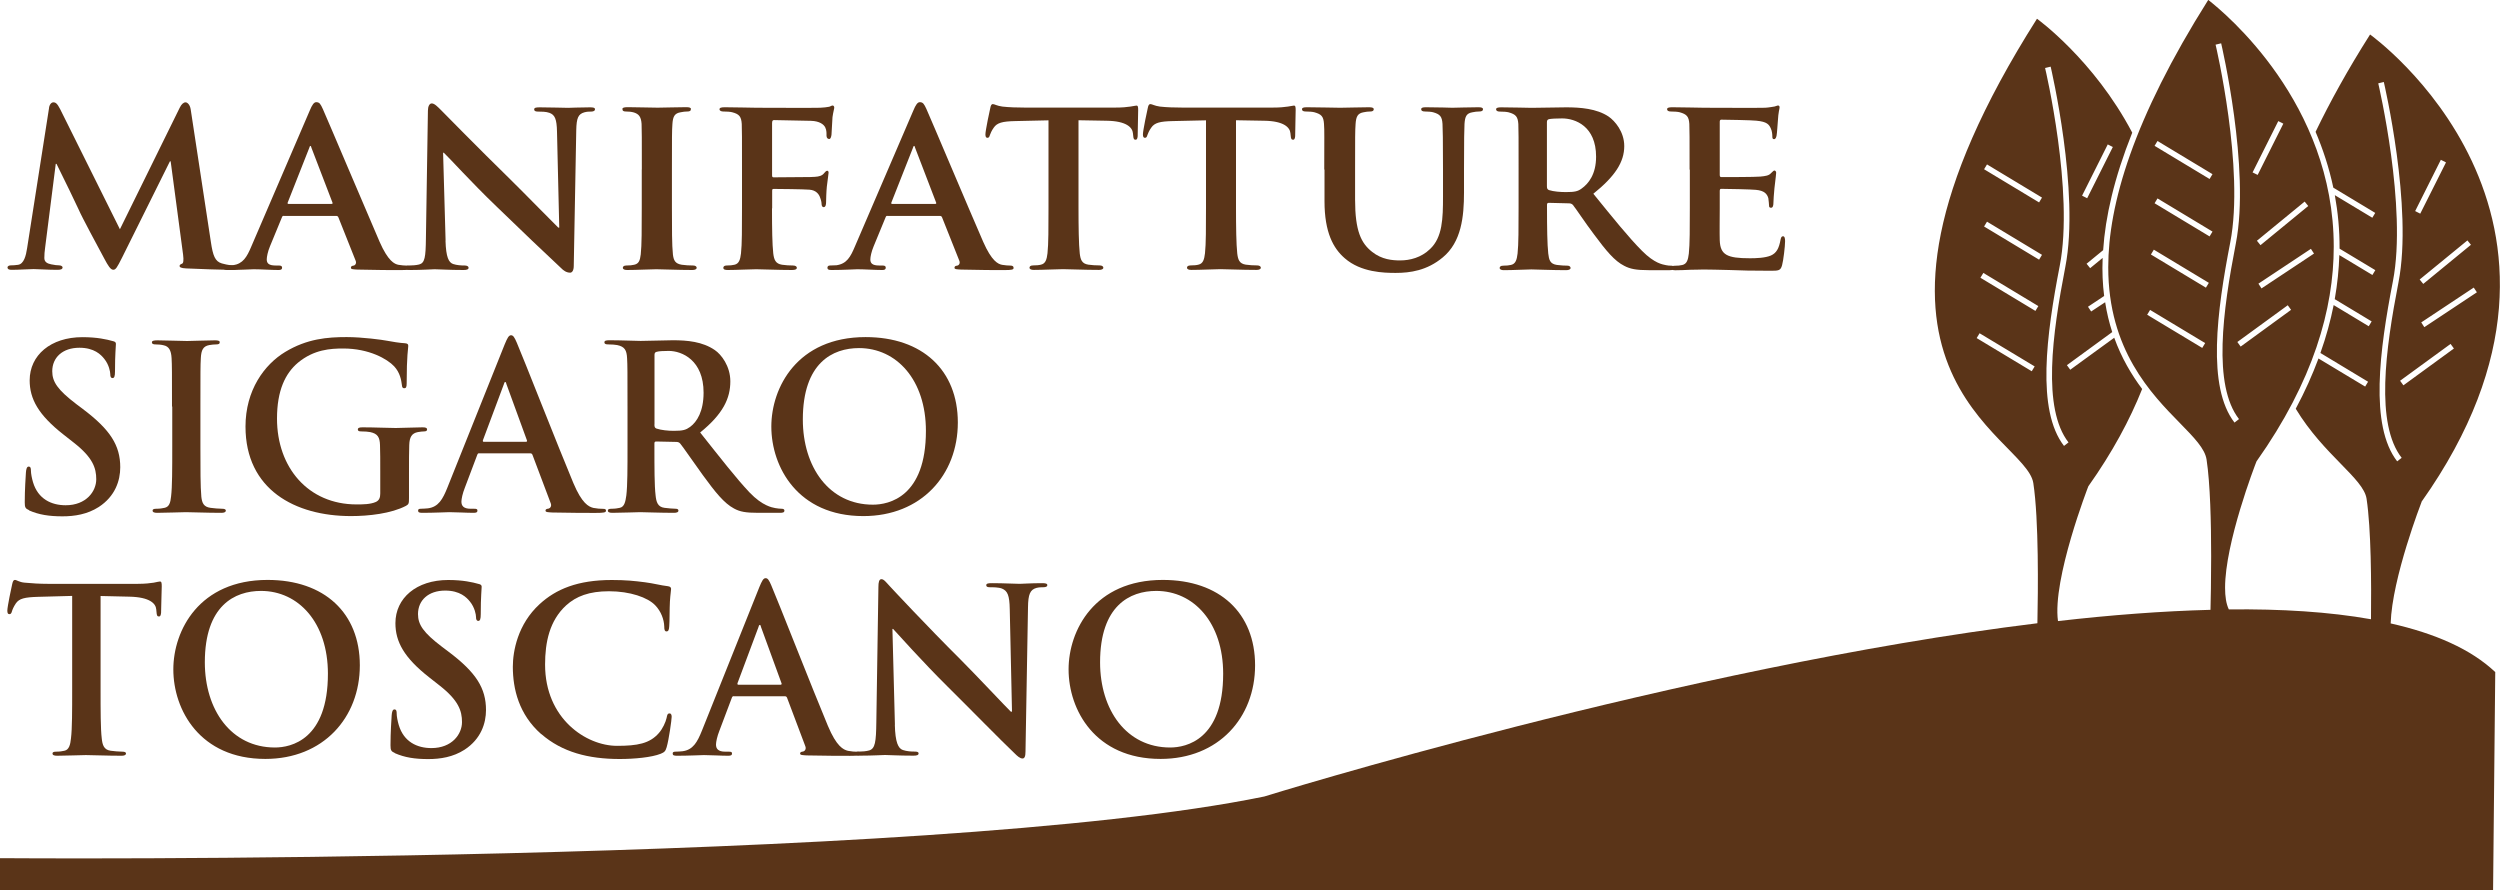
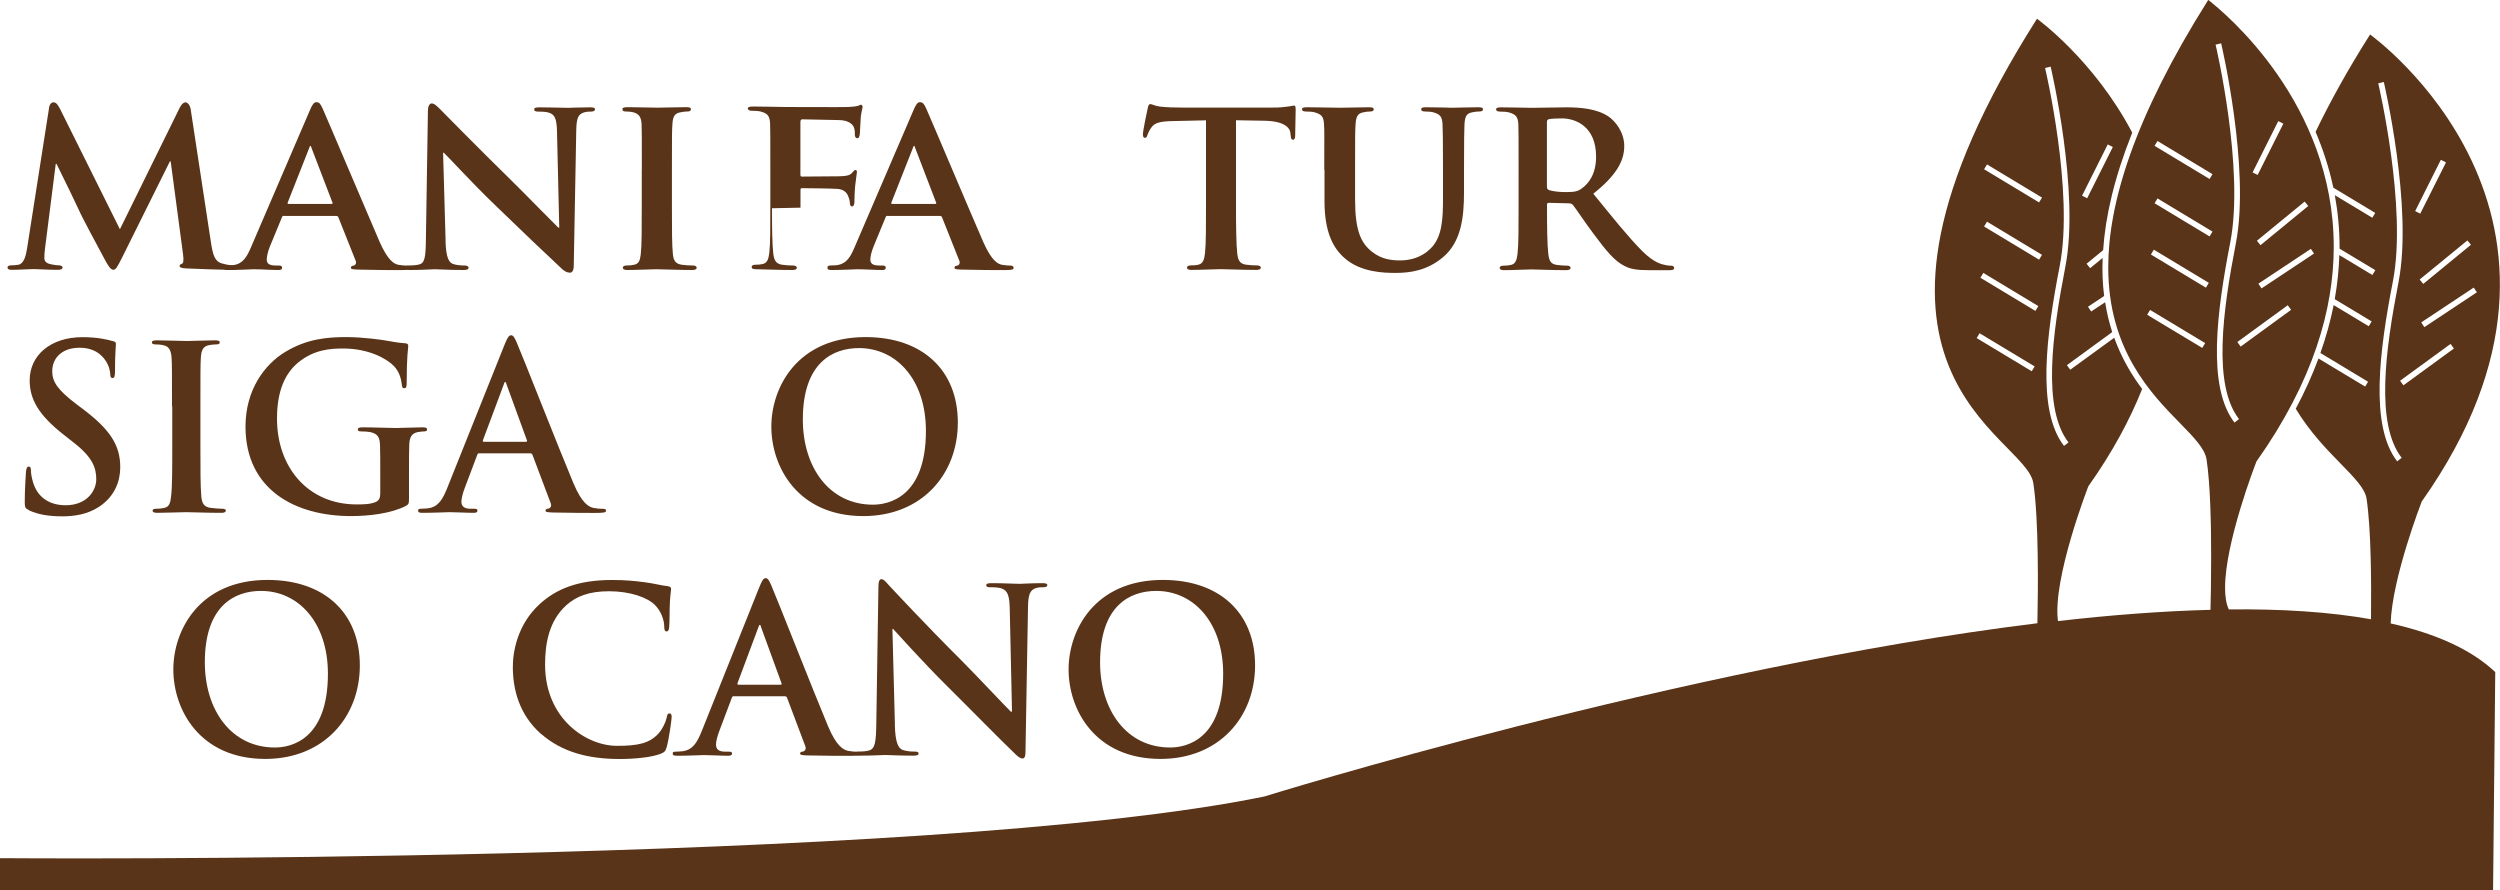
<svg xmlns="http://www.w3.org/2000/svg" id="Livello_2" viewBox="0 0 300 106.82">
  <defs>
    <style>.cls-1{fill:#5a3418;stroke-width:0px;}</style>
  </defs>
  <g id="Livello_1-2">
    <path class="cls-1" d="m5.88,12.95c.06-.43.3-.67.52-.67.27,0,.46.12.82.82l7.17,14.41,7.18-14.59c.21-.43.46-.64.7-.64.21,0,.52.27.61.82l2.43,15.96c.24,1.61.49,2.31,1.31,2.55.76.21,1.19.24,1.52.24.24,0,.43.09.43.24,0,.21-.31.3-.7.3-.67,0-4.47-.12-5.53-.18-.64-.03-.79-.15-.79-.3,0-.12.12-.21.3-.27.15-.06.21-.37.12-1.09l-1.49-11.19h-.09l-5.74,11.55c-.61,1.21-.76,1.46-1.06,1.46-.33,0-.64-.52-1.06-1.31-.64-1.18-2.77-5.14-3.07-5.87-.21-.49-1.79-3.74-2.68-5.53h-.09l-1.28,10.09c-.06.45-.09.79-.09,1.21,0,.49.37.67.82.76.45.09.7.12.94.12s.43.12.43.24c0,.24-.24.3-.64.3-1.12,0-2.34-.09-2.83-.09-.52,0-1.79.09-2.65.09-.27,0-.49-.06-.49-.3,0-.12.15-.24.43-.24.21,0,.39,0,.82-.06.73-.09.97-1.13,1.1-1.98l2.64-16.87Z" />
    <path class="cls-1" d="m39.78,24.47c.12,0,.15-.06.12-.15l-2.52-6.57c-.03-.09-.06-.24-.12-.24-.09,0-.12.15-.15.24l-2.58,6.54c-.06.12,0,.18.09.18h5.17Zm-5.71,1.43c-.15,0-.18.03-.24.18l-1.43,3.47c-.27.64-.39,1.28-.39,1.58,0,.46.24.73,1.06.73h.39c.33,0,.39.12.39.27,0,.21-.15.27-.43.27-.88,0-2.13-.09-2.98-.09-.27,0-1.7.09-3.1.09-.33,0-.49-.06-.49-.27,0-.15.09-.27.31-.27.24,0,.55-.03.79-.03,1.21-.18,1.67-.97,2.22-2.28l6.99-16.26c.3-.73.52-1.03.79-1.03.4,0,.52.24.79.82.64,1.43,5.11,12.01,6.81,15.93,1.03,2.34,1.79,2.68,2.28,2.77.39.06.7.09,1,.09.24,0,.37.09.37.27,0,.21-.15.27-1.16.27-.94,0-2.89,0-5.14-.06-.49-.03-.79-.03-.79-.21,0-.15.06-.24.33-.27.18-.03.37-.27.24-.58l-2.07-5.2c-.06-.15-.15-.18-.27-.18h-6.29Z" />
    <path class="cls-1" d="m53.46,28.88c.06,2.01.39,2.61.91,2.8.46.15.97.18,1.4.18.3,0,.46.12.46.27,0,.21-.24.27-.61.27-1.73,0-2.98-.09-3.47-.09-.24,0-1.52.09-2.89.09-.36,0-.61-.03-.61-.27,0-.15.18-.27.42-.27.37,0,.85-.03,1.22-.12.7-.18.79-.88.82-3.13l.24-15.32c0-.52.18-.88.46-.88.33,0,.7.39,1.16.85.33.33,4.35,4.44,8.24,8.24,1.82,1.79,5.38,5.44,5.78,5.81h.12l-.27-11.49c-.03-1.58-.27-2.04-.91-2.28-.39-.15-1.03-.15-1.4-.15-.34,0-.43-.12-.43-.27,0-.21.27-.24.67-.24,1.4,0,2.83.06,3.41.06.3,0,1.31-.06,2.61-.06.37,0,.61.03.61.24,0,.15-.15.27-.46.27-.27,0-.49,0-.82.09-.73.21-.94.67-.97,2.13l-.3,16.29c0,.58-.21.82-.43.82-.46,0-.82-.27-1.09-.55-1.67-1.55-5.02-4.74-7.81-7.45-2.92-2.8-5.75-5.93-6.26-6.39h-.09l.3,10.55Z" />
    <path class="cls-1" d="m77.02,20.34c0-3.92,0-4.65-.03-5.47-.06-.88-.34-1.18-.91-1.37-.3-.09-.64-.12-.97-.12-.27,0-.42-.06-.42-.31,0-.15.21-.21.64-.21,1,0,2.83.06,3.59.06.67,0,2.4-.06,3.44-.06.34,0,.55.06.55.21,0,.24-.15.31-.43.31s-.49.03-.79.09c-.73.12-.94.49-1,1.4-.06.82-.06,1.55-.06,5.47v4.56c0,2.49,0,4.56.12,5.65.09.7.27,1.09,1.06,1.22.37.06.97.09,1.37.09.3,0,.42.15.42.27,0,.18-.21.27-.52.27-1.76,0-3.59-.09-4.32-.09-.61,0-2.43.09-3.5.09-.34,0-.52-.09-.52-.27,0-.12.09-.27.42-.27.4,0,.7-.03.94-.09.55-.12.7-.49.79-1.25.12-1.07.12-3.13.12-5.63v-4.56Z" />
-     <path class="cls-1" d="m92.64,24.99c0,2.49.03,4.32.15,5.41.09.76.27,1.25,1.06,1.37.37.06.94.09,1.31.09.34,0,.46.15.46.27,0,.18-.18.27-.58.27-1.7,0-3.59-.09-4.29-.09s-2.4.09-3.4.09c-.37,0-.55-.06-.55-.27,0-.12.09-.27.39-.27.4,0,.7-.03.94-.09.55-.12.7-.61.79-1.37.12-1.09.12-3.01.12-5.5v-4.56c0-3.92,0-4.65-.03-5.47-.06-.88-.3-1.18-1.15-1.4-.21-.06-.67-.09-1.07-.09-.24,0-.45-.09-.45-.27s.21-.24.64-.24c1.37,0,3.07.06,3.83.06,1.03,0,6.96.03,7.6,0,.49-.03.82-.06,1.09-.12.15-.03.27-.15.43-.15.09,0,.18.12.18.24,0,.18-.12.49-.21,1.16-.03.27-.09,1.79-.12,2.1-.03.21-.09.52-.27.52s-.33-.12-.33-.42c0-.21.03-.61-.15-.97-.18-.37-.7-.76-1.7-.79l-4.44-.09c-.15,0-.24.06-.24.37v6.26c0,.15.03.24.18.24l3.74-.03c.45,0,.82,0,1.21-.03.49-.03.88-.12,1.13-.46.15-.15.21-.27.37-.27.09,0,.15.09.15.24s-.12.85-.21,1.67c-.06.52-.09,1.7-.09,1.88,0,.21-.03.58-.3.58-.15,0-.24-.18-.24-.37s-.06-.49-.18-.79c-.12-.36-.45-.88-1.28-.94-.67-.06-3.83-.09-4.29-.09-.12,0-.18.03-.18.21v2.13Z" />
+     <path class="cls-1" d="m92.64,24.99c0,2.49.03,4.32.15,5.41.09.76.27,1.25,1.06,1.37.37.06.94.09,1.31.09.34,0,.46.15.46.27,0,.18-.18.27-.58.27-1.7,0-3.59-.09-4.29-.09c-.37,0-.55-.06-.55-.27,0-.12.09-.27.39-.27.4,0,.7-.03.94-.09.55-.12.7-.61.79-1.37.12-1.09.12-3.01.12-5.5v-4.56c0-3.92,0-4.65-.03-5.47-.06-.88-.3-1.18-1.15-1.4-.21-.06-.67-.09-1.07-.09-.24,0-.45-.09-.45-.27s.21-.24.64-.24c1.37,0,3.07.06,3.83.06,1.03,0,6.96.03,7.6,0,.49-.03.82-.06,1.09-.12.15-.03.27-.15.43-.15.09,0,.18.12.18.24,0,.18-.12.49-.21,1.16-.03.27-.09,1.79-.12,2.1-.03.21-.09.52-.27.52s-.33-.12-.33-.42c0-.21.03-.61-.15-.97-.18-.37-.7-.76-1.7-.79l-4.44-.09c-.15,0-.24.06-.24.37v6.26c0,.15.03.24.18.24l3.74-.03c.45,0,.82,0,1.21-.03.49-.03.88-.12,1.13-.46.15-.15.21-.27.37-.27.09,0,.15.09.15.24s-.12.85-.21,1.67c-.06.52-.09,1.7-.09,1.88,0,.21-.03.58-.3.58-.15,0-.24-.18-.24-.37s-.06-.49-.18-.79c-.12-.36-.45-.88-1.28-.94-.67-.06-3.83-.09-4.29-.09-.12,0-.18.03-.18.21v2.13Z" />
    <path class="cls-1" d="m112.22,24.47c.12,0,.15-.06.12-.15l-2.52-6.57c-.03-.09-.06-.24-.12-.24-.09,0-.12.15-.15.24l-2.58,6.54c-.06.12,0,.18.09.18h5.17Zm-5.71,1.43c-.15,0-.18.03-.24.18l-1.43,3.47c-.27.64-.4,1.28-.4,1.58,0,.46.24.73,1.06.73h.4c.33,0,.39.12.39.27,0,.21-.15.27-.43.27-.88,0-2.13-.09-2.98-.09-.27,0-1.7.09-3.1.09-.34,0-.49-.06-.49-.27,0-.15.09-.27.3-.27.24,0,.55-.03.79-.03,1.22-.18,1.67-.97,2.22-2.28l6.99-16.26c.3-.73.52-1.03.79-1.03.39,0,.52.24.79.82.64,1.43,5.1,12.01,6.81,15.93,1.03,2.34,1.79,2.68,2.28,2.77.39.06.7.09,1,.09.24,0,.37.09.37.27,0,.21-.15.27-1.16.27-.94,0-2.89,0-5.14-.06-.49-.03-.79-.03-.79-.21,0-.15.06-.24.34-.27.18-.03.37-.27.24-.58l-2.07-5.2c-.06-.15-.15-.18-.27-.18h-6.29Z" />
-     <path class="cls-1" d="m125.81,14.44l-3.98.09c-1.55.03-2.19.21-2.58.79-.27.37-.39.7-.46.88-.06.21-.12.34-.3.34s-.24-.15-.24-.43c0-.42.52-2.92.58-3.13.06-.33.15-.49.3-.49.21,0,.49.21,1.16.3.79.09,1.79.12,2.68.12h10.85c.85,0,1.43-.06,1.82-.12.42-.06.64-.12.73-.12.18,0,.21.15.21.55,0,.55-.06,2.46-.06,3.13-.03.27-.09.42-.24.42-.21,0-.27-.12-.3-.52l-.03-.27c-.06-.67-.76-1.46-3.16-1.49l-3.37-.06v10.46c0,2.37.03,4.41.15,5.53.09.73.24,1.22,1.03,1.34.37.06.97.09,1.37.09.3,0,.43.15.43.27,0,.18-.21.27-.52.27-1.76,0-3.56-.09-4.32-.09-.61,0-2.43.09-3.5.09-.33,0-.52-.09-.52-.27,0-.12.09-.27.43-.27.39,0,.73-.03.94-.09.55-.12.7-.61.79-1.37.12-1.1.12-3.13.12-5.5v-10.46Z" />
    <path class="cls-1" d="m144.71,14.44l-3.98.09c-1.55.03-2.19.21-2.58.79-.27.37-.39.7-.46.88-.06.21-.12.34-.3.34s-.24-.15-.24-.43c0-.42.52-2.92.58-3.13.06-.33.15-.49.31-.49.21,0,.49.21,1.15.3.79.09,1.79.12,2.68.12h10.85c.85,0,1.43-.06,1.82-.12.43-.06.64-.12.73-.12.18,0,.21.15.21.55,0,.55-.06,2.46-.06,3.13-.03.27-.09.42-.24.42-.21,0-.27-.12-.3-.52l-.03-.27c-.06-.67-.76-1.46-3.16-1.49l-3.37-.06v10.46c0,2.37.03,4.41.15,5.53.09.73.24,1.22,1.03,1.34.36.06.97.09,1.37.09.3,0,.43.15.43.27,0,.18-.21.27-.52.27-1.76,0-3.56-.09-4.32-.09-.61,0-2.43.09-3.5.09-.34,0-.52-.09-.52-.27,0-.12.09-.27.43-.27.39,0,.73-.03.94-.09.55-.12.7-.61.79-1.37.12-1.1.12-3.13.12-5.5v-10.46Z" />
    <path class="cls-1" d="m158.91,20.34c0-3.92.03-4.65-.03-5.47-.06-.91-.31-1.16-1.16-1.4-.21-.06-.67-.09-1.03-.09-.3,0-.45-.09-.45-.27s.18-.24.58-.24c1.43,0,3.22.06,4.01.06.67,0,2.46-.06,3.44-.06.39,0,.58.06.58.24s-.15.27-.42.27c-.31,0-.46.03-.79.09-.7.12-.91.49-.97,1.4-.06.82-.06,1.55-.06,5.47v3.62c0,3.77.73,5.23,2.04,6.26,1.18.94,2.46,1.03,3.37,1.03,1.16,0,2.52-.33,3.59-1.37,1.49-1.4,1.55-3.65,1.55-6.29v-3.25c0-3.92-.03-4.65-.06-5.47-.06-.88-.28-1.16-1.13-1.4-.21-.06-.67-.09-.97-.09s-.46-.09-.46-.27.18-.24.55-.24c1.37,0,3.16.06,3.19.06.3,0,2.1-.06,3.13-.06.37,0,.55.06.55.24s-.15.27-.46.27-.45.03-.79.09c-.73.12-.91.49-.97,1.4-.03.82-.06,1.55-.06,5.47v2.77c0,2.89-.31,5.93-2.55,7.78-1.89,1.58-3.92,1.86-5.65,1.86-1.4,0-4.17-.06-6.11-1.76-1.37-1.18-2.43-3.1-2.43-6.84v-3.8Z" />
    <path class="cls-1" d="m185.63,22.35c0,.28.06.37.24.46.58.18,1.37.24,2.04.24,1.06,0,1.43-.09,1.88-.42.82-.58,1.74-1.7,1.74-3.83,0-3.65-2.49-4.59-4.08-4.59-.67,0-1.31.03-1.58.09-.18.06-.24.15-.24.37v7.69Zm-3.4-2c0-3.92,0-4.65-.03-5.47-.06-.88-.3-1.16-1.16-1.4-.21-.06-.67-.09-1.06-.09-.27,0-.45-.09-.45-.27s.21-.24.6-.24c1.4,0,3.1.06,3.65.06.91,0,3.34-.06,4.16-.06,1.7,0,3.65.15,5.08,1.1.76.52,1.89,1.82,1.89,3.55,0,1.92-1.1,3.62-3.71,5.72,2.37,2.92,4.25,5.26,5.86,6.87,1.49,1.49,2.44,1.61,2.86,1.7.27.06.42.06.64.06s.34.15.34.27c0,.21-.18.27-.52.27h-2.55c-1.49,0-2.22-.15-2.92-.52-1.16-.58-2.16-1.79-3.65-3.8-1.06-1.4-2.19-3.13-2.52-3.52-.15-.15-.31-.18-.49-.18l-2.4-.06c-.12,0-.21.06-.21.21v.37c0,2.4.03,4.41.15,5.5.09.76.21,1.25,1.03,1.37.39.06.97.09,1.31.09.21,0,.34.15.34.27,0,.18-.21.27-.55.27-1.55,0-3.77-.09-4.16-.09-.52,0-2.22.09-3.29.09-.33,0-.51-.09-.51-.27,0-.12.09-.27.42-.27.39,0,.7-.03.94-.09.55-.12.7-.61.79-1.37.12-1.09.12-3.13.12-5.5v-4.56Z" />
-     <path class="cls-1" d="m202.75,20.34c0-3.92,0-4.65-.03-5.47-.06-.88-.3-1.16-1.16-1.4-.21-.06-.67-.09-1.06-.09-.27,0-.45-.09-.45-.27s.21-.24.61-.24c1.4,0,3.1.06,3.86.06.85,0,6.78.03,7.3,0,.49-.03.91-.12,1.13-.15.15-.03.3-.12.42-.12.15,0,.18.12.18.24,0,.18-.15.49-.21,1.67-.03.27-.09,1.4-.15,1.7-.03.12-.09.43-.3.43-.18,0-.21-.12-.21-.34,0-.18-.03-.64-.18-.94-.21-.46-.42-.82-1.76-.94-.46-.06-3.65-.12-4.19-.12-.12,0-.18.09-.18.24v6.38c0,.15.03.27.18.27.61,0,4.07,0,4.68-.06.64-.06,1.03-.12,1.28-.4.21-.18.31-.33.42-.33s.21.12.21.27-.06.58-.21,1.89c-.06.52-.12,1.55-.12,1.73,0,.21-.03.58-.28.58-.18,0-.24-.09-.24-.21-.03-.27-.03-.61-.09-.94-.15-.52-.49-.91-1.49-1-.49-.06-3.53-.12-4.19-.12-.12,0-.15.12-.15.27v2.07c0,.88-.03,3.07,0,3.83.06,1.76.88,2.16,3.62,2.16.7,0,1.82-.03,2.52-.33.67-.3.97-.85,1.16-1.92.06-.27.12-.39.3-.39.21,0,.24.33.24.61,0,.58-.21,2.34-.36,2.86-.18.67-.43.67-1.43.67-2,0-3.62-.03-4.92-.09-1.31-.03-2.31-.06-3.1-.06-.31,0-.88.03-1.52.03-.64.03-1.31.06-1.85.06-.33,0-.52-.09-.52-.27,0-.12.09-.27.42-.27.39,0,.7-.03.94-.09.55-.12.7-.61.79-1.37.12-1.09.12-3.13.12-5.5v-4.56Z" />
    <path class="cls-1" d="m3.49,61.22c-.44-.19-.52-.33-.52-.93,0-1.51.11-3.15.14-3.59.03-.41.11-.71.33-.71.25,0,.27.25.27.47,0,.36.11.93.25,1.4.6,2.03,2.22,2.77,3.92,2.77,2.47,0,3.67-1.67,3.67-3.12,0-1.34-.41-2.6-2.68-4.38l-1.26-.99c-3.01-2.36-4.05-4.27-4.05-6.5,0-3.01,2.52-5.18,6.33-5.18,1.78,0,2.93.27,3.64.47.25.05.38.14.38.33,0,.36-.11,1.15-.11,3.29,0,.6-.08.82-.3.82-.19,0-.27-.16-.27-.49,0-.25-.14-1.1-.71-1.81-.41-.52-1.21-1.34-2.99-1.34-2.03,0-3.26,1.18-3.26,2.82,0,1.26.63,2.22,2.9,3.95l.77.58c3.31,2.49,4.49,4.38,4.49,6.99,0,1.59-.6,3.48-2.58,4.77-1.37.88-2.9,1.12-4.36,1.12-1.59,0-2.82-.19-4-.71" />
    <path class="cls-1" d="m20.64,48.78c0-4.16,0-4.93-.05-5.81-.05-.93-.33-1.4-.93-1.53-.3-.08-.66-.11-.99-.11-.27,0-.44-.05-.44-.27,0-.16.22-.22.66-.22,1.04,0,2.77.08,3.56.08.68,0,2.3-.08,3.34-.08.36,0,.58.05.58.22,0,.22-.16.27-.44.27s-.49.03-.82.08c-.74.14-.96.6-1.01,1.56-.05.88-.05,1.64-.05,5.81v4.82c0,2.66,0,4.82.11,6,.08.74.27,1.23,1.1,1.34.38.05.99.11,1.4.11.3,0,.44.08.44.22,0,.19-.22.27-.52.27-1.81,0-3.53-.08-4.27-.08-.63,0-2.36.08-3.45.08-.36,0-.55-.08-.55-.27,0-.14.11-.22.44-.22.41,0,.74-.05.99-.11.55-.11.71-.58.79-1.37.14-1.15.14-3.31.14-5.97v-4.82Z" />
    <path class="cls-1" d="m49.08,59.71c0,.74-.03.79-.36.99-1.78.93-4.47,1.23-6.6,1.23-6.71,0-12.66-3.18-12.66-10.74,0-4.38,2.27-7.45,4.77-8.96,2.63-1.59,5.07-1.78,7.37-1.78,1.89,0,4.3.33,4.85.44.58.11,1.53.27,2.16.3.33.03.38.14.38.33,0,.3-.19,1.07-.19,4.5,0,.44-.08.57-.3.57-.19,0-.25-.13-.27-.36-.08-.63-.22-1.5-.93-2.27-.82-.88-3.01-2.14-6.11-2.14-1.51,0-3.51.11-5.43,1.7-1.53,1.29-2.52,3.34-2.52,6.71,0,5.89,3.76,10.3,9.54,10.3.71,0,1.67,0,2.33-.3.41-.19.52-.55.52-1.01v-2.58c0-1.37,0-2.41-.03-3.23-.03-.93-.27-1.37-1.18-1.56-.22-.05-.68-.08-1.07-.08-.25,0-.41-.05-.41-.22,0-.22.19-.27.58-.27,1.42,0,3.15.08,3.97.08s2.3-.08,3.21-.08c.36,0,.55.05.55.27,0,.16-.16.22-.36.22-.22,0-.41.03-.74.08-.74.14-1.01.6-1.04,1.56-.03.82-.03,1.92-.03,3.29v3.01Z" />
    <path class="cls-1" d="m63.1,53.02c.14,0,.16-.08.14-.16l-2.47-6.77c-.03-.11-.05-.25-.14-.25s-.14.14-.16.25l-2.52,6.74c-.03.11,0,.19.11.19h5.04Zm-5.59,1.37c-.14,0-.19.05-.25.22l-1.48,3.92c-.27.68-.41,1.34-.41,1.67,0,.49.25.85,1.1.85h.41c.33,0,.41.05.41.22,0,.22-.16.27-.47.27-.88,0-2.05-.08-2.9-.08-.3,0-1.81.08-3.23.08-.36,0-.52-.05-.52-.27,0-.16.11-.22.33-.22.25,0,.63-.03.85-.05,1.26-.16,1.78-1.1,2.33-2.47l6.88-17.2c.33-.79.49-1.1.77-1.1.25,0,.41.25.68.88.66,1.51,5.04,12.68,6.79,16.85,1.04,2.47,1.84,2.85,2.41,2.99.41.08.82.11,1.15.11.22,0,.36.03.36.22,0,.22-.25.27-1.26.27s-2.99,0-5.18-.05c-.49-.03-.82-.03-.82-.22,0-.16.11-.22.38-.25.19-.05.38-.3.25-.63l-2.19-5.81c-.05-.14-.14-.19-.27-.19h-6.11Z" />
-     <path class="cls-1" d="m78.53,50.94c0,.3.05.41.25.49.58.19,1.4.27,2.08.27,1.1,0,1.45-.11,1.95-.47.82-.6,1.62-1.86,1.62-4.11,0-3.89-2.58-5.01-4.19-5.01-.68,0-1.18.03-1.45.11-.19.05-.25.16-.25.38v8.33Zm-3.23-2.16c0-4.16,0-4.93-.05-5.81-.05-.93-.27-1.37-1.18-1.56-.22-.05-.68-.08-1.07-.08-.3,0-.47-.05-.47-.25s.19-.25.6-.25c1.45,0,3.18.08,3.75.08.93,0,3.01-.08,3.86-.08,1.73,0,3.56.16,5.04,1.18.77.52,1.86,1.92,1.86,3.75,0,2.03-.85,3.89-3.62,6.14,2.44,3.07,4.33,5.51,5.94,7.21,1.53,1.59,2.66,1.78,3.07,1.86.3.05.55.08.77.08s.33.08.33.22c0,.22-.19.27-.52.27h-2.6c-1.53,0-2.22-.13-2.93-.52-1.18-.63-2.22-1.92-3.75-4.02-1.1-1.51-2.36-3.37-2.71-3.78-.14-.16-.3-.19-.49-.19l-2.38-.05c-.14,0-.22.05-.22.22v.38c0,2.55,0,4.71.14,5.86.08.79.25,1.4,1.07,1.5.41.05,1.01.11,1.34.11.22,0,.33.08.33.22,0,.19-.19.27-.55.27-1.59,0-3.62-.08-4.03-.08-.52,0-2.25.08-3.34.08-.36,0-.55-.08-.55-.27,0-.14.11-.22.44-.22.41,0,.74-.05.99-.11.55-.11.68-.71.79-1.5.14-1.15.14-3.32.14-5.84v-4.82Z" />
    <path class="cls-1" d="m111.11,51.71c0-6.14-3.53-9.94-8.03-9.94-3.15,0-6.74,1.75-6.74,8.57,0,5.7,3.15,10.22,8.41,10.22,1.92,0,6.36-.93,6.36-8.85m-18.55-.52c0-4.68,3.1-10.74,11.31-10.74,6.82,0,11.07,3.97,11.07,10.25s-4.38,11.23-11.34,11.23c-7.86,0-11.04-5.89-11.04-10.74" />
-     <path class="cls-1" d="m8.64,71.51l-4.08.11c-1.59.05-2.25.19-2.66.79-.27.41-.41.74-.47.96s-.14.33-.3.33c-.19,0-.25-.14-.25-.44,0-.44.52-2.93.58-3.15.08-.36.16-.52.33-.52.22,0,.49.27,1.18.33.79.08,1.84.14,2.74.14h10.85c.88,0,1.48-.08,1.89-.14.41-.08.63-.14.74-.14.19,0,.22.16.22.58,0,.58-.08,2.47-.08,3.18-.03.27-.08.44-.25.44-.22,0-.27-.14-.3-.55l-.03-.3c-.05-.71-.79-1.48-3.23-1.53l-3.45-.08v11.23c0,2.52,0,4.69.14,5.86.08.77.25,1.37,1.07,1.48.38.05.99.11,1.4.11.3,0,.44.08.44.22,0,.19-.22.27-.52.27-1.81,0-3.53-.08-4.3-.08-.63,0-2.36.08-3.45.08-.36,0-.55-.08-.55-.27,0-.14.11-.22.44-.22.41,0,.74-.05.99-.11.55-.11.71-.71.79-1.51.14-1.15.14-3.31.14-5.84v-11.23Z" />
    <path class="cls-1" d="m39.35,80.85c0-6.14-3.53-9.94-8.03-9.94-3.15,0-6.74,1.75-6.74,8.57,0,5.7,3.15,10.22,8.41,10.22,1.92,0,6.36-.93,6.36-8.85m-18.55-.52c0-4.68,3.1-10.74,11.31-10.74,6.82,0,11.07,3.97,11.07,10.25s-4.39,11.23-11.34,11.23c-7.86,0-11.04-5.89-11.04-10.74" />
-     <path class="cls-1" d="m47.38,90.36c-.44-.19-.52-.33-.52-.93,0-1.51.11-3.15.14-3.59.03-.41.11-.71.33-.71.25,0,.27.25.27.47,0,.36.11.93.25,1.4.6,2.03,2.22,2.77,3.92,2.77,2.47,0,3.67-1.67,3.67-3.12,0-1.34-.41-2.6-2.68-4.38l-1.26-.99c-3.01-2.36-4.05-4.27-4.05-6.5,0-3.01,2.52-5.18,6.33-5.18,1.78,0,2.93.27,3.64.47.25.05.38.14.38.33,0,.36-.11,1.15-.11,3.29,0,.6-.08.82-.3.82-.19,0-.27-.16-.27-.49,0-.25-.14-1.1-.71-1.81-.41-.52-1.21-1.34-2.99-1.34-2.03,0-3.26,1.18-3.26,2.82,0,1.26.63,2.22,2.9,3.94l.77.58c3.31,2.49,4.49,4.38,4.49,6.99,0,1.59-.6,3.48-2.58,4.77-1.37.88-2.9,1.12-4.36,1.12-1.59,0-2.82-.19-4-.71" />
    <path class="cls-1" d="m64.94,88.09c-2.68-2.36-3.4-5.42-3.4-8.08,0-1.86.58-5.1,3.21-7.51,1.97-1.81,4.58-2.9,8.66-2.9,1.7,0,2.71.11,3.97.27,1.04.13,1.92.38,2.74.47.3.03.41.16.41.33,0,.22-.08.55-.14,1.51-.05.91-.03,2.41-.08,2.96-.03.41-.08.63-.33.63-.22,0-.27-.22-.27-.6-.03-.85-.39-1.81-1.07-2.52-.9-.96-3.04-1.7-5.56-1.7-2.38,0-3.94.6-5.15,1.7-2,1.84-2.52,4.44-2.52,7.1,0,6.52,4.96,9.75,8.63,9.75,2.44,0,3.92-.27,5.02-1.53.46-.52.82-1.31.93-1.81.08-.44.14-.55.36-.55.19,0,.25.19.25.41,0,.33-.33,2.71-.6,3.64-.14.47-.25.6-.71.79-1.1.44-3.18.63-4.93.63-3.75,0-6.9-.82-9.4-2.99" />
    <path class="cls-1" d="m93.65,82.17c.14,0,.16-.08.14-.16l-2.47-6.77c-.03-.11-.05-.25-.14-.25s-.14.14-.16.25l-2.52,6.74c-.03.11,0,.19.11.19h5.04Zm-5.59,1.37c-.14,0-.19.05-.25.22l-1.48,3.92c-.27.68-.41,1.34-.41,1.67,0,.49.25.85,1.1.85h.41c.33,0,.41.05.41.22,0,.22-.16.27-.47.27-.88,0-2.05-.08-2.9-.08-.3,0-1.81.08-3.23.08-.36,0-.52-.05-.52-.27,0-.16.11-.22.33-.22.25,0,.63-.03.85-.05,1.26-.16,1.78-1.1,2.33-2.47l6.88-17.2c.33-.8.49-1.1.77-1.1.25,0,.41.24.68.88.66,1.51,5.04,12.68,6.79,16.85,1.04,2.47,1.84,2.85,2.41,2.99.41.08.82.11,1.15.11.22,0,.36.03.36.22,0,.22-.24.27-1.26.27s-2.99,0-5.18-.05c-.49-.03-.82-.03-.82-.22,0-.16.11-.22.38-.25.19-.05.38-.3.25-.63l-2.19-5.81c-.05-.14-.14-.19-.27-.19h-6.11Z" />
    <path class="cls-1" d="m107.38,86.96c.05,2.14.41,2.85.96,3.04.47.16.99.19,1.42.19.3,0,.47.05.47.22,0,.22-.25.27-.63.27-1.78,0-2.88-.08-3.4-.08-.25,0-1.53.08-2.96.08-.36,0-.6-.03-.6-.27,0-.16.17-.22.44-.22.36,0,.85-.03,1.23-.14.71-.22.82-1.01.85-3.4l.25-16.22c0-.55.08-.93.36-.93.3,0,.55.36,1.01.85.33.36,4.49,4.82,8.49,8.8,1.86,1.86,5.56,5.81,6.03,6.25h.14l-.27-12.3c-.03-1.67-.27-2.19-.93-2.47-.41-.16-1.07-.16-1.45-.16-.33,0-.44-.08-.44-.25,0-.22.3-.24.71-.24,1.42,0,2.74.08,3.31.08.3,0,1.34-.08,2.68-.08.36,0,.63.03.63.24,0,.16-.16.25-.49.25-.27,0-.49,0-.82.08-.77.22-.99.79-1.01,2.33l-.3,17.29c0,.6-.11.85-.36.85-.3,0-.63-.3-.93-.6-1.73-1.64-5.23-5.23-8.08-8.05-2.99-2.96-6.03-6.38-6.52-6.9h-.08l.3,11.51Z" />
    <path class="cls-1" d="m146.78,80.85c0-6.14-3.53-9.94-8.03-9.94-3.15,0-6.74,1.75-6.74,8.57,0,5.7,3.15,10.22,8.41,10.22,1.92,0,6.36-.93,6.36-8.85m-18.55-.52c0-4.68,3.1-10.74,11.31-10.74,6.82,0,11.07,3.97,11.07,10.25s-4.39,11.23-11.34,11.23c-7.86,0-11.04-5.89-11.04-10.74" />
    <path class="cls-1" d="m244.25,37.31l-6.6-3.98.35-.58,6.6,3.98-.35.58Zm-.44,7.24l-6.61-3.98.35-.58,6.61,3.98-.35.58Zm-5.37-17.95l6.6,3.98-.35.58-6.6-3.98.35-.58Zm0-6.87l6.6,3.98-.35.58-6.6-3.98.35-.58Zm7.64-11.73c.03.15,3.52,15.01,1.76,24.02-1.58,8.14-2.78,17,.38,21.07l-.54.42c-3.32-4.29-2.12-13.33-.51-21.62,1.73-8.87-1.72-23.58-1.76-23.73l.66-.16Zm6.85,9.33l.61.31-3.08,6.15-.61-.31,3.08-6.15Zm12.22,11.04l-6.6-3.98.35-.58,6.6,3.98-.35.58Zm-.44,6.15l-6.6-3.98.35-.58,6.6,3.98-.35.58Zm-.44,7.23l-6.61-3.98.35-.58,6.61,3.98-.35.58Zm-5.37-24.83l6.6,3.98-.35.58-6.6-3.98.35-.58Zm7.64-11.72c.03.15,3.52,15.01,1.76,24.02-1.58,8.14-2.78,17,.38,21.07l-.54.42c-3.32-4.29-2.12-13.33-.51-21.62,1.73-8.87-1.72-23.58-1.76-23.73l.66-.16Zm6.85,9.33l.61.31-3.08,6.15-.61-.3,3.08-6.15Zm3.6,10.19l-5.73,4.7-.43-.53,5.73-4.7.43.53Zm.69,5.71l-6.3,4.18-.37-.57,6.3-4.18.37.57Zm-8.8,11.16l-.4-.55,6.05-4.41.4.55-6.05,4.41Zm17.18-31.74c.03.15,3.52,15.01,1.76,24.02-1.58,8.14-2.78,17,.38,21.07l-.54.42c-3.32-4.29-2.12-13.33-.51-21.62,1.73-8.87-1.73-23.59-1.76-23.74l.66-.16Zm6.85,9.33l.61.31-3.09,6.15-.61-.31,3.08-6.15Zm3.61,10.19l-5.73,4.7-.43-.53,5.73-4.69.43.53Zm.7,5.71l-6.3,4.18-.37-.57,6.3-4.18.38.57Zm-8.81,11.16l-.4-.55,6.06-4.42.4.55-6.06,4.42Zm2.17,13.98c24.31-34.32-6.17-56.08-6.17-56.08-2.69,4.24-4.82,8.11-6.54,11.68.88,2.07,1.62,4.3,2.13,6.7l5.03,3.03-.35.58-4.5-2.71c.37,2.03.58,4.17.57,6.42l4.29,2.58-.35.58-3.97-2.39c-.05,1.71-.23,3.47-.55,5.29l4.43,2.67-.35.58-4.21-2.54c-.37,1.86-.89,3.78-1.59,5.75l5.72,3.45-.35.58-5.6-3.37c-.73,1.96-1.63,3.97-2.73,6.03,3.36,5.57,8.13,8.35,8.5,10.8.55,3.64.58,10.14.53,14.46-5.01-.89-10.78-1.25-17.06-1.18,0,0,0,0,0,0-.32-.67-.45-1.56-.45-2.6,0-5.4,3.56-14.63,3.77-15.16,6.83-9.64,9.27-18.3,9.27-25.76,0-17.22-12.99-28.01-15.06-29.62-8.99,14.26-12,24.53-12,32.08,0,9.92,5.15,15.18,8.62,18.72,1.66,1.7,2.98,3.04,3.18,4.36.44,2.89.55,7.62.55,11.62,0,2.87-.05,5.26-.08,6.41-5.78.15-11.94.62-18.3,1.35-.7-5.01,3.64-16.17,3.64-16.17,2.89-4.08,4.98-7.97,6.46-11.68-1.28-1.71-2.48-3.73-3.35-6.15l-5.28,3.84-.4-.55,5.44-3.97c-.36-1.1-.65-2.3-.85-3.58l-1.68,1.11-.38-.57,1.94-1.29c-.18-1.41-.25-2.93-.18-4.57l-1.5,1.23-.43-.53,1.99-1.63c.26-3.98,1.31-8.63,3.49-14.1-4.61-8.77-11.43-13.67-11.43-13.67-26.87,42.33-1.32,49.93-.44,55.72.67,4.4.57,12.95.49,16.82-42.67,5.23-92.77,20.79-92.77,20.79C111.39,103.88,0,102.98,0,102.98v3.84h299.17l.26-26.17c-2.92-2.76-7.23-4.64-12.55-5.84.16-5.45,3.71-14.58,3.71-14.58" />
  </g>
</svg>